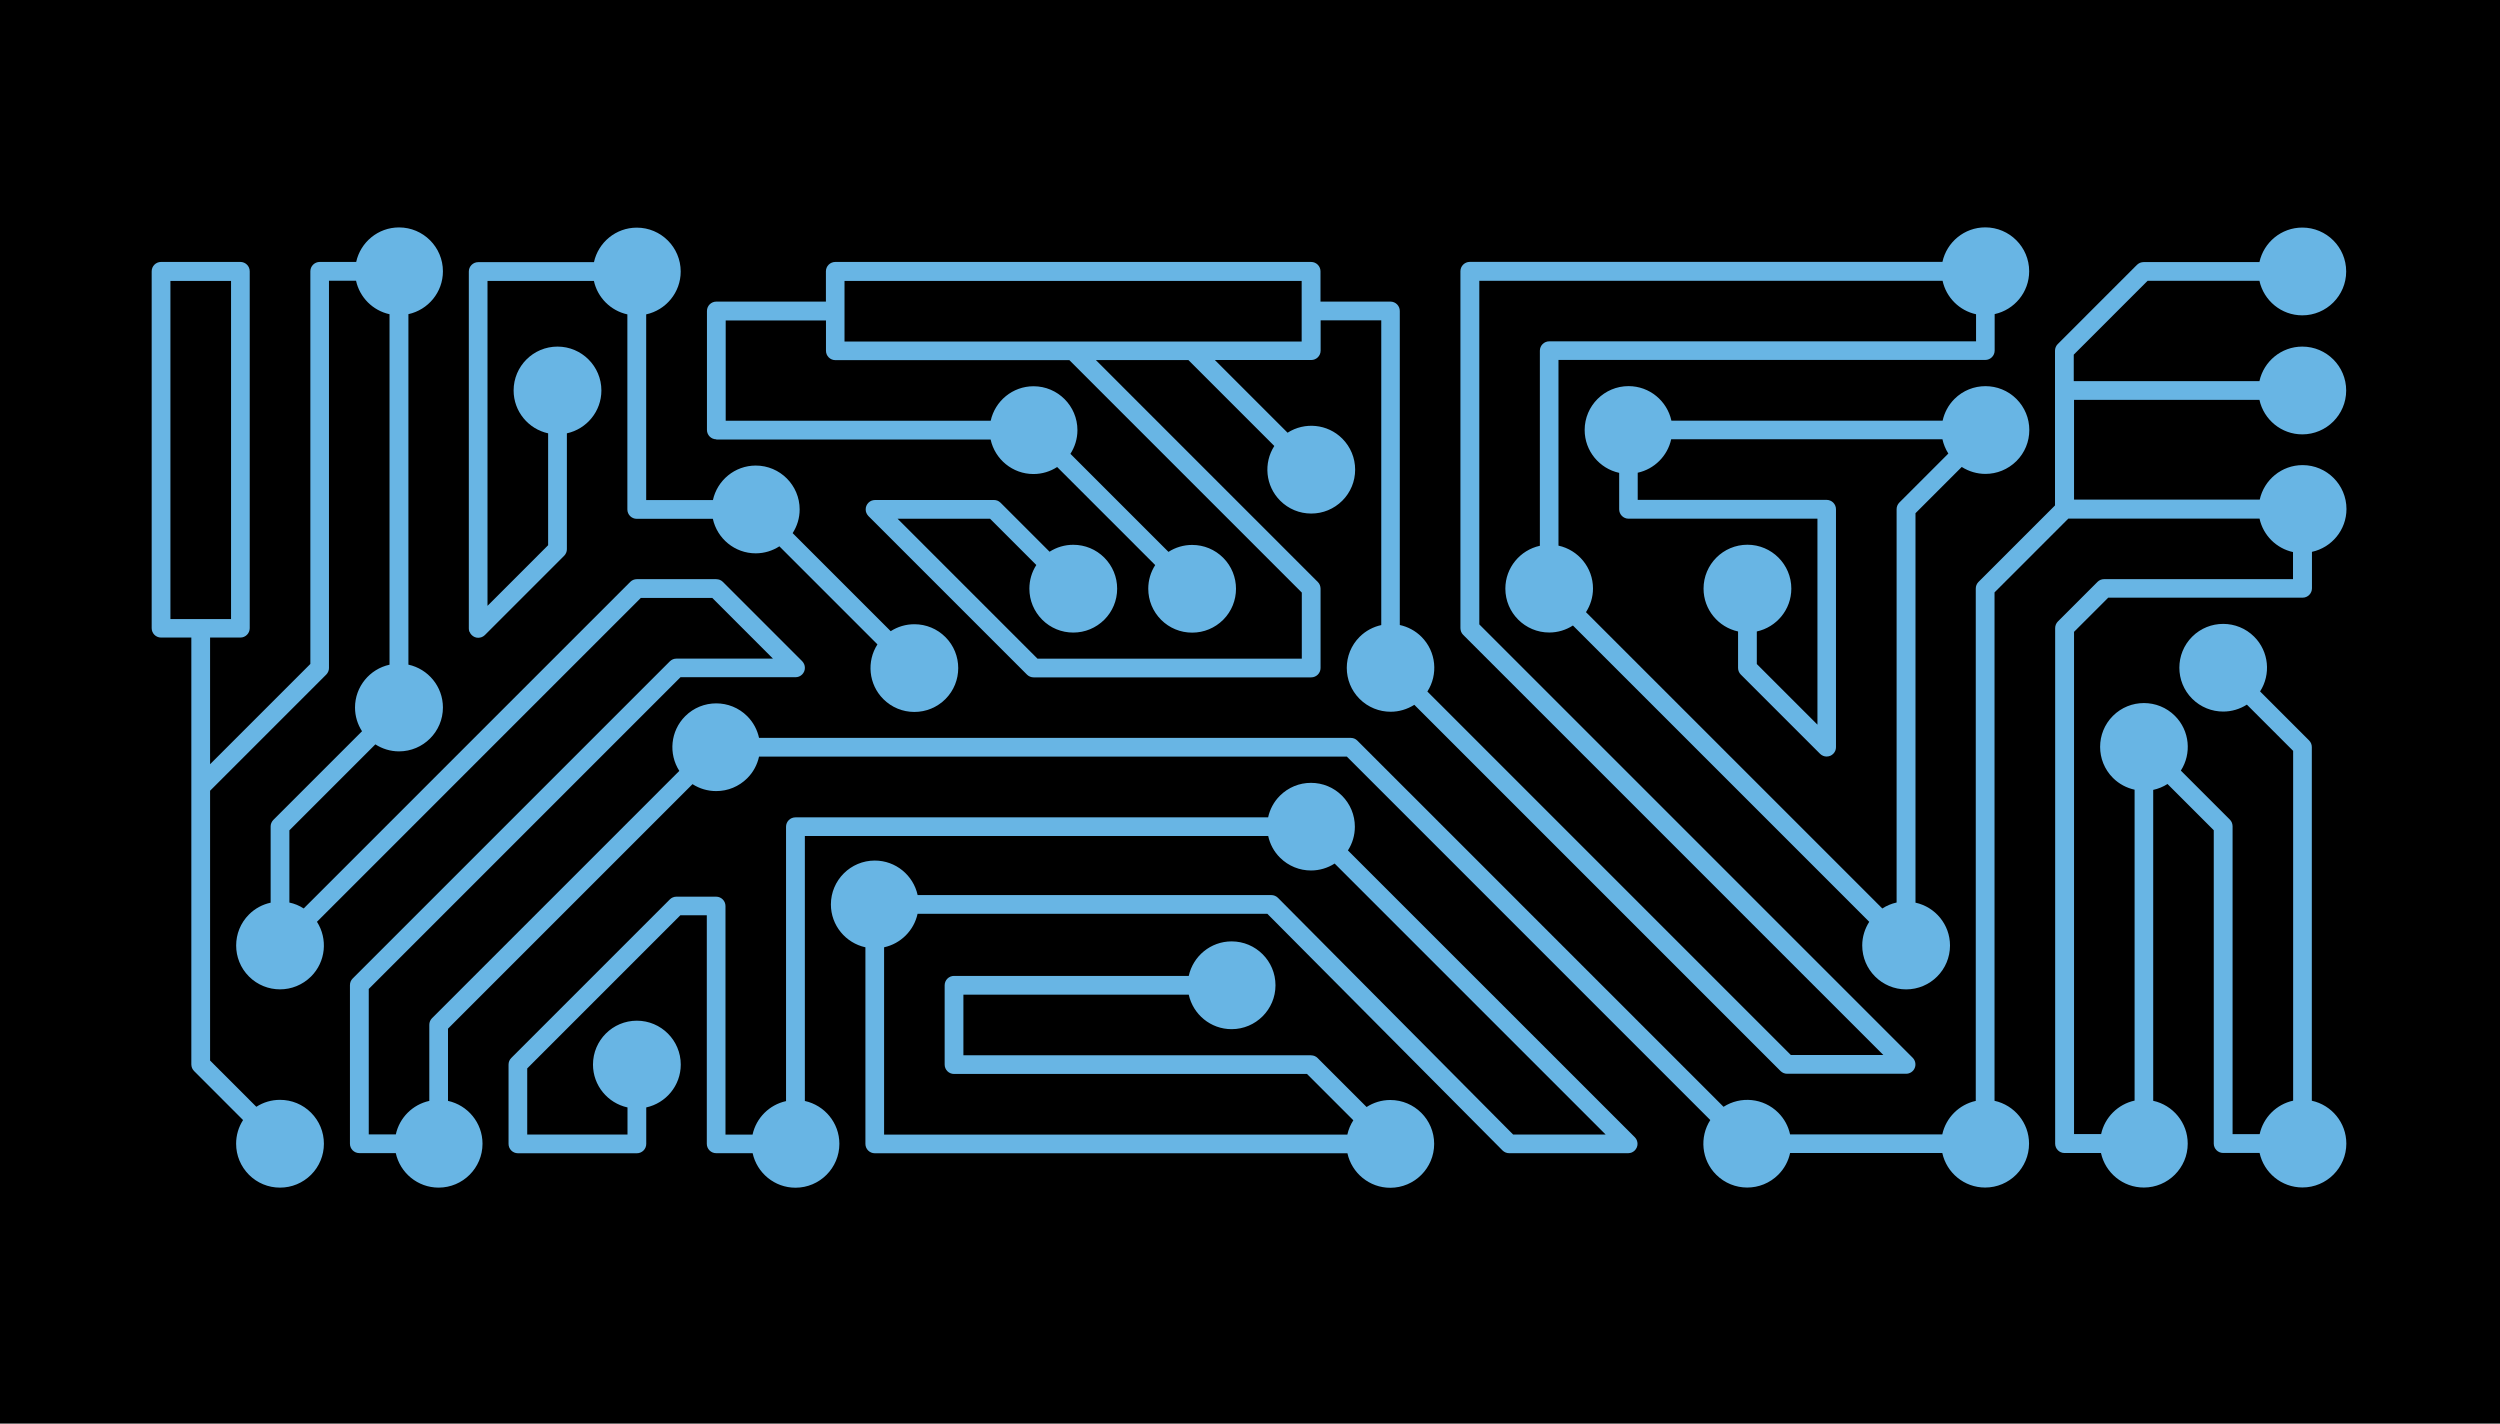
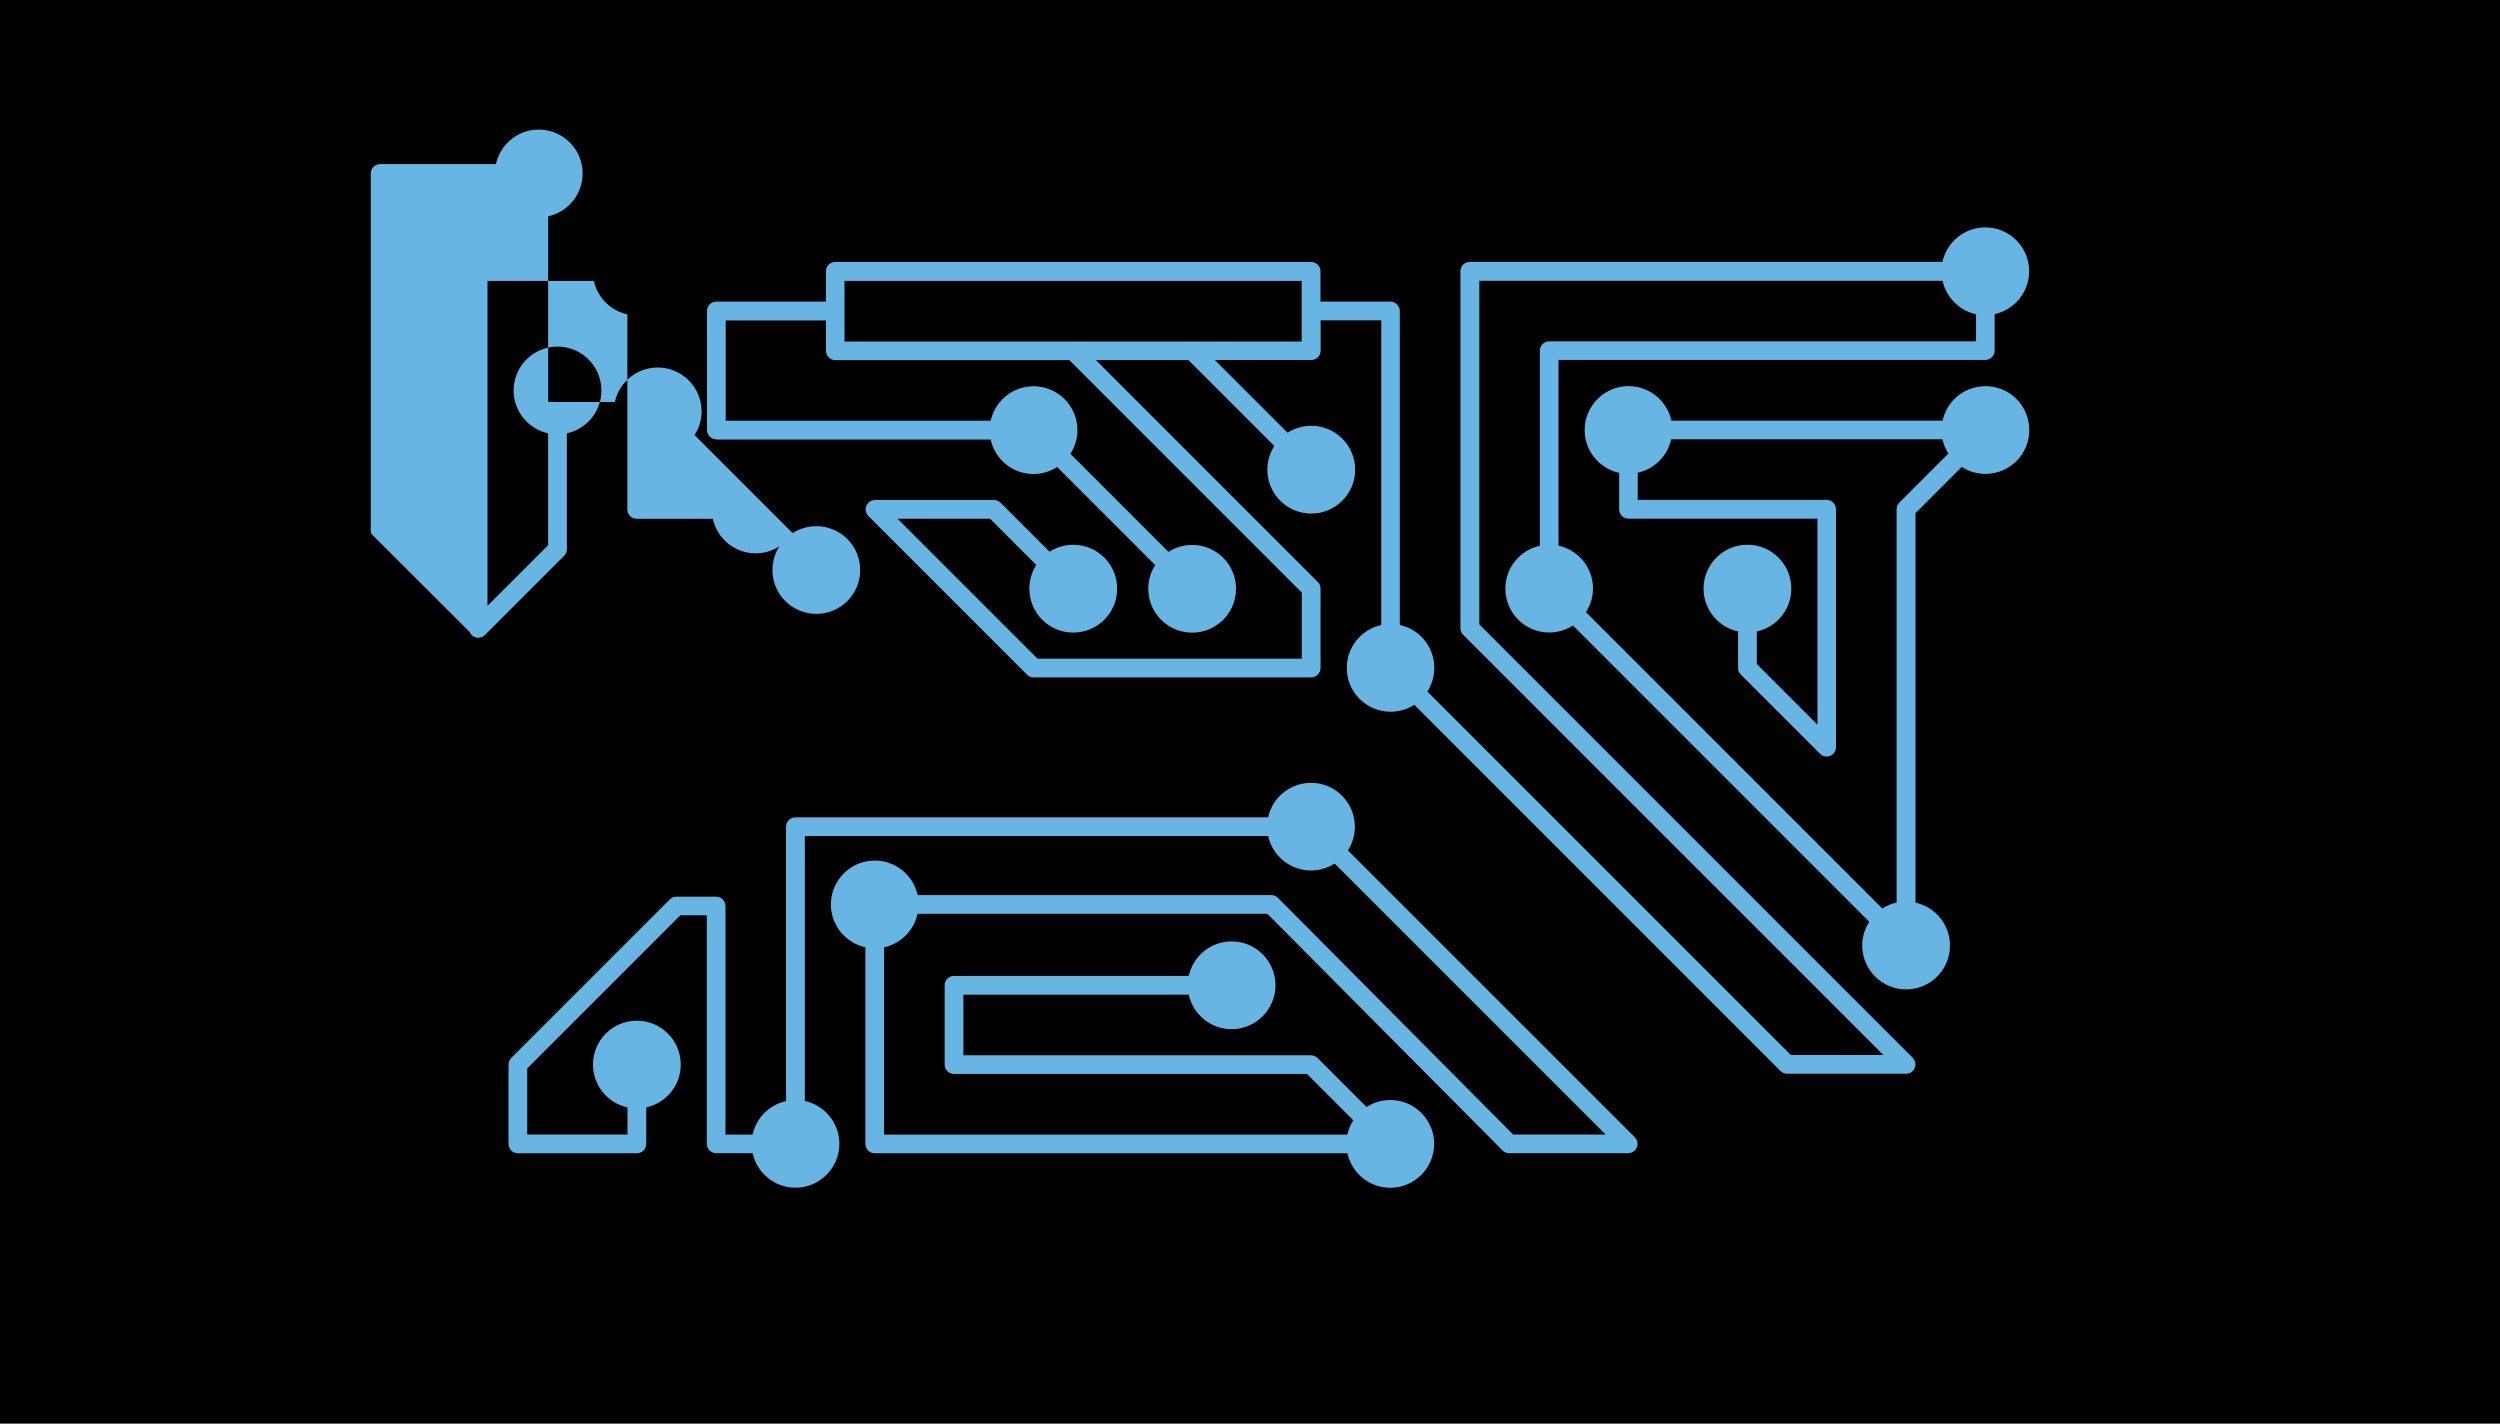
<svg xmlns="http://www.w3.org/2000/svg" id="Layer_2" viewBox="0 0 360 205">
  <defs>
    <style>.cls-1{fill:#000;}.cls-1,.cls-2{stroke-width:0px;}.cls-2{fill:#68b5e4;}</style>
  </defs>
  <g id="_06">
    <rect class="cls-1" width="360" height="205" />
    <path class="cls-2" d="M235.71,164.21c-.07-.17-.17-.31-.29-.44l-41.32-41.31c.65-1.01,1-2.18,1-3.41,0-1.69-.66-3.27-1.85-4.47-1.19-1.19-2.78-1.85-4.47-1.85s-3.27.66-4.47,1.85c-.89.89-1.45,1.97-1.7,3.12h-68.07c-.74,0-1.35.6-1.35,1.35v39.51c-2.4.52-4.3,2.42-4.82,4.82h-3.9v-32.91c0-.74-.6-1.35-1.35-1.35h-5.71c-.36,0-.7.14-.95.39l-22.84,22.84c-.25.25-.39.59-.39.95v11.42c0,.74.6,1.35,1.35,1.35h17.13c.74,0,1.35-.6,1.35-1.35v-5.25c2.84-.62,4.97-3.15,4.97-6.17,0-3.48-2.83-6.32-6.32-6.32s-6.32,2.83-6.32,6.32c0,3.02,2.13,5.55,4.97,6.17v3.9h-14.44v-9.52l22.05-22.05h3.81v32.91c0,.74.6,1.35,1.35,1.35h5.25c.62,2.84,3.15,4.97,6.17,4.97,3.48,0,6.32-2.83,6.32-6.32,0-3.02-2.13-5.55-4.97-6.17v-38.16h66.72c.25,1.15.81,2.24,1.7,3.12,1.23,1.23,2.85,1.85,4.46,1.85,1.19,0,2.38-.34,3.41-1l39.02,39.02h-13.32l-33.86-34.08c-.25-.25-.6-.4-.96-.4h-50.93c-.62-2.84-3.15-4.97-6.17-4.97-3.48,0-6.32,2.83-6.32,6.32,0,3.02,2.13,5.55,4.97,6.17v28.31c0,.74.6,1.35,1.35,1.35h68.06c.62,2.84,3.15,4.97,6.17,4.97,3.48,0,6.32-2.83,6.32-6.32s-2.83-6.32-6.32-6.32c-1.25,0-2.42.37-3.41,1.01l-7.06-7.06c-.12-.12-.27-.22-.44-.29-.14-.06-.3-.08-.45-.09-.02,0-.04-.01-.07-.01h-50.04v-8.73h32.45c.62,2.84,3.15,4.97,6.17,4.97,3.48,0,6.32-2.83,6.32-6.32s-2.83-6.32-6.32-6.32c-3.02,0-5.55,2.13-6.17,4.97h-33.8c-.74,0-1.35.6-1.35,1.35v11.42c0,.74.6,1.35,1.35,1.35h50.83l6.67,6.67c-.4.62-.7,1.32-.86,2.06h-66.71v-26.97c2.4-.52,4.3-2.42,4.82-4.82h50.37l33.87,34.08s0,0,0,0c.12.12.27.22.44.29.16.07.34.1.52.1h17.13c.18,0,.35-.04.51-.1.33-.14.59-.4.73-.73.14-.33.14-.7,0-1.03Z" />
    <path class="cls-2" d="M103.14,63.29h39.51c.62,2.84,3.15,4.97,6.17,4.97,1.25,0,2.42-.37,3.41-1.01l14.12,14.12c-.65,1.01-1,2.18-1,3.41,0,1.69.66,3.27,1.85,4.47,1.19,1.19,2.78,1.85,4.47,1.85s3.27-.66,4.47-1.85c2.46-2.46,2.46-6.47,0-8.93-1.19-1.19-2.78-1.85-4.47-1.85-1.23,0-2.4.35-3.41,1l-14.12-14.12c.63-.98,1.01-2.15,1.01-3.41,0-3.48-2.83-6.32-6.32-6.32-3.02,0-5.55,2.13-6.17,4.97h-38.16v-14.44h14.44v4.36c0,.74.6,1.35,1.35,1.35h33.7l33.47,33.47v9.52h-38.06l-20.15-20.15h13.32l6.66,6.66c-.65,1.01-1,2.18-1,3.41,0,1.69.66,3.27,1.85,4.47,1.19,1.19,2.78,1.85,4.47,1.85s3.27-.66,4.47-1.85c1.19-1.19,1.85-2.78,1.85-4.47s-.66-3.27-1.85-4.47c-1.19-1.19-2.78-1.85-4.47-1.85-1.23,0-2.4.35-3.41,1l-7.06-7.06s-.03-.02-.04-.03c-.12-.11-.25-.2-.39-.26-.17-.07-.34-.1-.52-.1h-17.12c-.18,0-.35.04-.52.1-.33.14-.59.4-.73.73-.07.16-.1.33-.1.5,0,0,0,.01,0,.02s0,.01,0,.02c0,.17.03.34.1.5.07.16.17.31.29.44l22.84,22.84c.12.12.27.22.44.29.16.07.34.1.51.1h39.97c.74,0,1.35-.6,1.35-1.35v-11.42c0-.18-.04-.35-.1-.52s-.17-.31-.29-.44l-31.96-31.96h13.32l12.37,12.37c-1.57,2.44-1.29,5.74.85,7.88,1.19,1.19,2.78,1.85,4.47,1.85s3.27-.66,4.47-1.85c1.19-1.19,1.85-2.78,1.85-4.47s-.66-3.27-1.85-4.47c-2.14-2.14-5.43-2.42-7.88-.85l-10.47-10.47h13.88c.74,0,1.35-.6,1.35-1.35v-4.36h8.73v43.88c-1.14.25-2.23.81-3.12,1.7-2.46,2.46-2.46,6.47,0,8.93,1.23,1.23,2.85,1.85,4.47,1.85,1.19,0,2.37-.34,3.41-1l52.74,52.74c.12.12.27.22.44.29.16.07.34.1.51.1h17.13c.54,0,1.04-.33,1.24-.83.21-.5.09-1.08-.29-1.47l-62.41-62.41v-49.48h66.71c.52,2.4,2.42,4.3,4.82,4.82v3.9h-61.46c-.74,0-1.35.6-1.35,1.35v28.09c-2.84.62-4.97,3.15-4.97,6.17,0,3.48,2.83,6.32,6.32,6.32,1.25,0,2.42-.37,3.41-1.01l42.67,42.67c-.63.98-1.01,2.15-1.01,3.41,0,3.48,2.83,6.32,6.32,6.32s6.32-2.83,6.32-6.32c0-3.02-2.13-5.55-4.97-6.17v-56.08l6.66-6.66c1.04.66,2.22,1,3.41,1,1.62,0,3.23-.62,4.47-1.85,1.19-1.19,1.85-2.78,1.85-4.47s-.66-3.27-1.85-4.47c-2.46-2.46-6.47-2.46-8.93,0-.89.89-1.45,1.98-1.7,3.12h-39.06c-.62-2.84-3.15-4.97-6.17-4.97-3.48,0-6.32,2.83-6.32,6.32,0,3.02,2.13,5.55,4.97,6.17v5.25c0,.74.6,1.35,1.35,1.35h27.2v29.66l-8.73-8.73v-4.69c2.84-.62,4.97-3.15,4.97-6.17,0-3.48-2.83-6.32-6.32-6.32s-6.32,2.83-6.32,6.32c0,3.02,2.13,5.55,4.97,6.17v5.25c0,.36.14.7.39.95l11.42,11.42c.12.12.27.22.44.29.16.07.34.1.51.1s.35-.04.51-.1c.33-.14.59-.4.73-.73.07-.17.1-.34.1-.52v-34.26c0-.74-.6-1.35-1.35-1.35h-27.2v-3.91c2.4-.52,4.3-2.42,4.82-4.82h39.06c.16.72.44,1.42.85,2.06l-7.06,7.06c-.25.25-.39.6-.39.95v56.64c-.74.16-1.44.46-2.06.86l-42.67-42.67c.63-.98,1.01-2.15,1.01-3.41,0-3.02-2.13-5.55-4.97-6.17v-26.74h61.46c.74,0,1.35-.6,1.35-1.35v-5.25c2.84-.62,4.97-3.15,4.97-6.17,0-3.48-2.83-6.32-6.32-6.32-3.02,0-5.55,2.13-6.17,4.97h-68.06c-.74,0-1.35.6-1.35,1.35v51.39c0,.18.04.35.1.52s.17.31.29.44l60.51,60.51h-13.32l-52.34-52.34c1.57-2.44,1.29-5.74-.85-7.88-.89-.89-1.98-1.45-3.12-1.7v-45.22c0-.74-.6-1.35-1.35-1.35h-10.07v-4.36c0-.74-.6-1.35-1.35-1.35h-68.52c-.74,0-1.35.6-1.35,1.35v4.36h-15.78c-.74,0-1.35.6-1.35,1.35v17.13c0,.74.6,1.35,1.35,1.35ZM121.61,40.45h65.83v8.73h-65.83v-8.73Z" />
-     <path class="cls-2" d="M298.62,57.58h26.74c.62,2.84,3.15,4.97,6.17,4.97,3.48,0,6.32-2.83,6.32-6.32s-2.83-6.32-6.32-6.32c-3.02,0-5.55,2.13-6.17,4.97h-26.74v-3.81l10.63-10.63h16.11c.62,2.84,3.15,4.97,6.17,4.97,3.48,0,6.32-2.83,6.32-6.32s-2.83-6.32-6.32-6.32c-3.02,0-5.55,2.13-6.17,4.97h-16.67c-.18,0-.35.04-.52.1-.16.07-.31.17-.44.29l-11.42,11.42c-.25.25-.39.6-.39.95v22.28l-11.02,11.02c-.12.12-.22.27-.29.44s-.1.34-.1.52v73.77c-2.4.52-4.3,2.42-4.82,4.82h-21.92c-.25-1.17-.83-2.25-1.7-3.12-2.14-2.14-5.43-2.42-7.88-.85l-52.74-52.74c-.12-.12-.27-.22-.44-.29-.14-.06-.3-.08-.45-.09-.02,0-.04-.01-.07-.01h-85.19c-.25-1.14-.81-2.23-1.7-3.12-2.46-2.46-6.47-2.46-8.93,0-2.14,2.14-2.42,5.43-.85,7.88l-35.61,35.61c-.25.25-.39.59-.39.95v10.96c-2.4.52-4.3,2.42-4.82,4.82h-3.9v-20.94l44.89-44.89h16.57c.18,0,.35-.04.51-.1.33-.14.59-.4.73-.73.07-.16.1-.33.1-.5,0,0,0-.01,0-.02s0-.01,0-.02c0-.17-.03-.34-.1-.5-.07-.17-.17-.31-.29-.44l-11.42-11.42c-.12-.12-.27-.22-.44-.29-.14-.06-.3-.08-.45-.09-.02,0-.04-.01-.07-.01h-11.42c-.36,0-.7.14-.95.39l-47.03,47.03c-.63-.41-1.33-.7-2.06-.85v-10.4l12.38-12.38c.98.63,2.15,1.01,3.41,1.01,3.48,0,6.32-2.83,6.32-6.32,0-3.02-2.13-5.55-4.97-6.17v-50.47c2.84-.62,4.97-3.15,4.97-6.17,0-3.48-2.83-6.32-6.32-6.32-3.02,0-5.55,2.13-6.17,4.97h-5.25c-.74,0-1.35.6-1.35,1.35v56.54l-14.44,14.44v-18.24h4.36c.74,0,1.35-.6,1.35-1.35v-51.39c0-.74-.6-1.35-1.35-1.35h-11.42c-.74,0-1.35.6-1.35,1.35v51.39c0,.74.6,1.35,1.35,1.35h4.36v61.46c0,.18.04.35.1.52.06.15.16.29.27.41,0,0,0,.02.02.03l7.06,7.06c-.65,1.01-1,2.18-1,3.41,0,1.69.66,3.27,1.85,4.47,1.19,1.19,2.78,1.85,4.47,1.85s3.27-.66,4.47-1.85c1.19-1.19,1.85-2.78,1.85-4.47s-.66-3.27-1.85-4.47c-1.19-1.19-2.78-1.85-4.47-1.85-1.23,0-2.4.35-3.41,1l-6.66-6.66v-38.85l16.73-16.73c.12-.12.22-.27.29-.44.07-.16.1-.33.1-.5,0,0,0-.01,0-.02v-55.75h3.9c.52,2.4,2.42,4.3,4.82,4.82v50.47c-2.84.62-4.97,3.15-4.97,6.17,0,1.25.37,2.42,1.01,3.41l-12.77,12.77c-.12.12-.22.27-.29.44-.07.16-.1.33-.1.5,0,0,0,.01,0,.02v10.96c-1.17.25-2.25.83-3.12,1.7-2.46,2.46-2.46,6.47,0,8.93,1.23,1.23,2.85,1.85,4.47,1.85s3.23-.62,4.47-1.85c2.14-2.14,2.42-5.43.85-7.88l46.63-46.63h10.3l8.73,8.73h-13.88s-.04.01-.07.01c-.15,0-.3.03-.45.09-.17.07-.31.17-.44.29l-45.68,45.68c-.25.25-.39.59-.39.95v22.84c0,.74.6,1.35,1.35,1.35h5.25c.62,2.84,3.15,4.97,6.17,4.97,3.48,0,6.32-2.83,6.32-6.32,0-3.02-2.13-5.55-4.97-6.17v-10.4l35.21-35.21c1.01.65,2.18,1,3.41,1,1.69,0,3.27-.66,4.47-1.85.89-.89,1.45-1.98,1.7-3.12h84.64l52.34,52.34c-1.57,2.44-1.29,5.74.85,7.87,1.23,1.23,2.85,1.85,4.47,1.85s3.24-.62,4.47-1.85c.87-.87,1.45-1.95,1.7-3.12h21.92c.62,2.84,3.15,4.97,6.17,4.97,3.48,0,6.32-2.83,6.32-6.32,0-3.02-2.13-5.55-4.97-6.17v-73.21l10.63-10.63h27.53c.52,2.4,2.42,4.3,4.82,4.82v3.9h-27.2c-.36,0-.7.14-.95.39l-5.71,5.71c-.12.12-.22.27-.29.44s-.1.34-.1.52v74.23c0,.74.6,1.35,1.35,1.35h5.25c.62,2.84,3.15,4.97,6.17,4.97,3.48,0,6.32-2.83,6.32-6.32,0-3.02-2.13-5.55-4.97-6.17v-44.77c.72-.16,1.42-.44,2.06-.85l6.66,6.66v45.12c0,.74.6,1.35,1.35,1.35h5.25c.62,2.84,3.15,4.97,6.17,4.97,3.48,0,6.32-2.83,6.32-6.32,0-3.02-2.13-5.55-4.97-6.17v-50.93c0-.36-.14-.7-.39-.95l-7.06-7.06c1.57-2.44,1.29-5.74-.85-7.88-2.46-2.46-6.47-2.46-8.93,0-2.46,2.46-2.46,6.47,0,8.93,1.23,1.23,2.85,1.85,4.47,1.85,1.19,0,2.37-.34,3.41-1l6.66,6.66v50.37c-2.4.52-4.3,2.42-4.82,4.82h-3.9v-44.33c0-.18-.04-.35-.1-.52s-.17-.31-.29-.44l-7.06-7.06c1.57-2.44,1.29-5.74-.85-7.88-2.46-2.46-6.47-2.46-8.93,0s-2.46,6.47,0,8.93c.89.89,1.98,1.45,3.12,1.7v44.77c-2.4.52-4.3,2.42-4.82,4.82h-3.9v-72.32l4.92-4.92h27.99c.74,0,1.35-.6,1.35-1.35v-5.25c2.84-.62,4.97-3.15,4.97-6.17,0-3.48-2.83-6.32-6.32-6.32-3.02,0-5.55,2.13-6.17,4.97h-26.74v-14.44ZM24.54,40.45h8.73v48.7h-8.73v-48.7Z" />
-     <path class="cls-2" d="M67.63,91.01c.14.33.4.59.73.73.16.07.34.1.51.1s.35-.04.51-.1c.17-.07.31-.17.44-.29l11.42-11.42c.12-.12.22-.27.29-.44.07-.16.1-.33.1-.5,0,0,0-.01,0-.02v-16.67c2.84-.62,4.97-3.15,4.97-6.17,0-3.48-2.83-6.32-6.32-6.32s-6.32,2.83-6.32,6.32c0,3.02,2.13,5.55,4.97,6.17v16.11l-8.73,8.73v-46.79h15.32c.52,2.4,2.42,4.3,4.82,4.82v28.09c0,.74.6,1.35,1.35,1.35h10.96c.62,2.84,3.15,4.97,6.17,4.97,1.25,0,2.42-.37,3.41-1.01l14.12,14.12c-1.57,2.44-1.29,5.74.85,7.88,1.19,1.19,2.78,1.85,4.47,1.85s3.27-.66,4.47-1.85c2.46-2.46,2.46-6.47,0-8.93-1.19-1.19-2.78-1.85-4.47-1.85-1.23,0-2.4.35-3.41,1l-14.12-14.12c.63-.98,1.01-2.15,1.01-3.41,0-3.48-2.83-6.32-6.32-6.32-3.02,0-5.55,2.13-6.17,4.97h-9.61v-26.74c2.84-.62,4.97-3.15,4.97-6.17,0-3.48-2.83-6.32-6.32-6.32-3.02,0-5.55,2.13-6.17,4.97h-16.67c-.74,0-1.35.6-1.35,1.35v51.39s0,.01,0,.02c0,.17.03.34.1.5Z" />
+     <path class="cls-2" d="M67.63,91.01c.14.33.4.59.73.73.16.07.34.1.51.1s.35-.04.51-.1c.17-.07.31-.17.44-.29l11.42-11.42c.12-.12.22-.27.29-.44.07-.16.1-.33.1-.5,0,0,0-.01,0-.02v-16.67c2.84-.62,4.97-3.15,4.97-6.17,0-3.48-2.83-6.32-6.32-6.32s-6.32,2.83-6.32,6.32c0,3.02,2.13,5.55,4.97,6.17v16.11l-8.73,8.73v-46.79h15.32c.52,2.4,2.42,4.3,4.82,4.82v28.09c0,.74.6,1.35,1.35,1.35h10.96c.62,2.84,3.15,4.97,6.17,4.97,1.25,0,2.42-.37,3.41-1.01c-1.57,2.44-1.29,5.74.85,7.88,1.19,1.19,2.78,1.85,4.47,1.85s3.27-.66,4.47-1.85c2.46-2.46,2.46-6.47,0-8.93-1.19-1.19-2.78-1.85-4.47-1.85-1.23,0-2.4.35-3.41,1l-14.12-14.12c.63-.98,1.01-2.15,1.01-3.41,0-3.48-2.83-6.32-6.32-6.32-3.02,0-5.55,2.13-6.17,4.97h-9.61v-26.74c2.84-.62,4.97-3.15,4.97-6.17,0-3.48-2.83-6.32-6.32-6.32-3.02,0-5.55,2.13-6.17,4.97h-16.67c-.74,0-1.35.6-1.35,1.35v51.39s0,.01,0,.02c0,.17.03.34.1.5Z" />
  </g>
</svg>